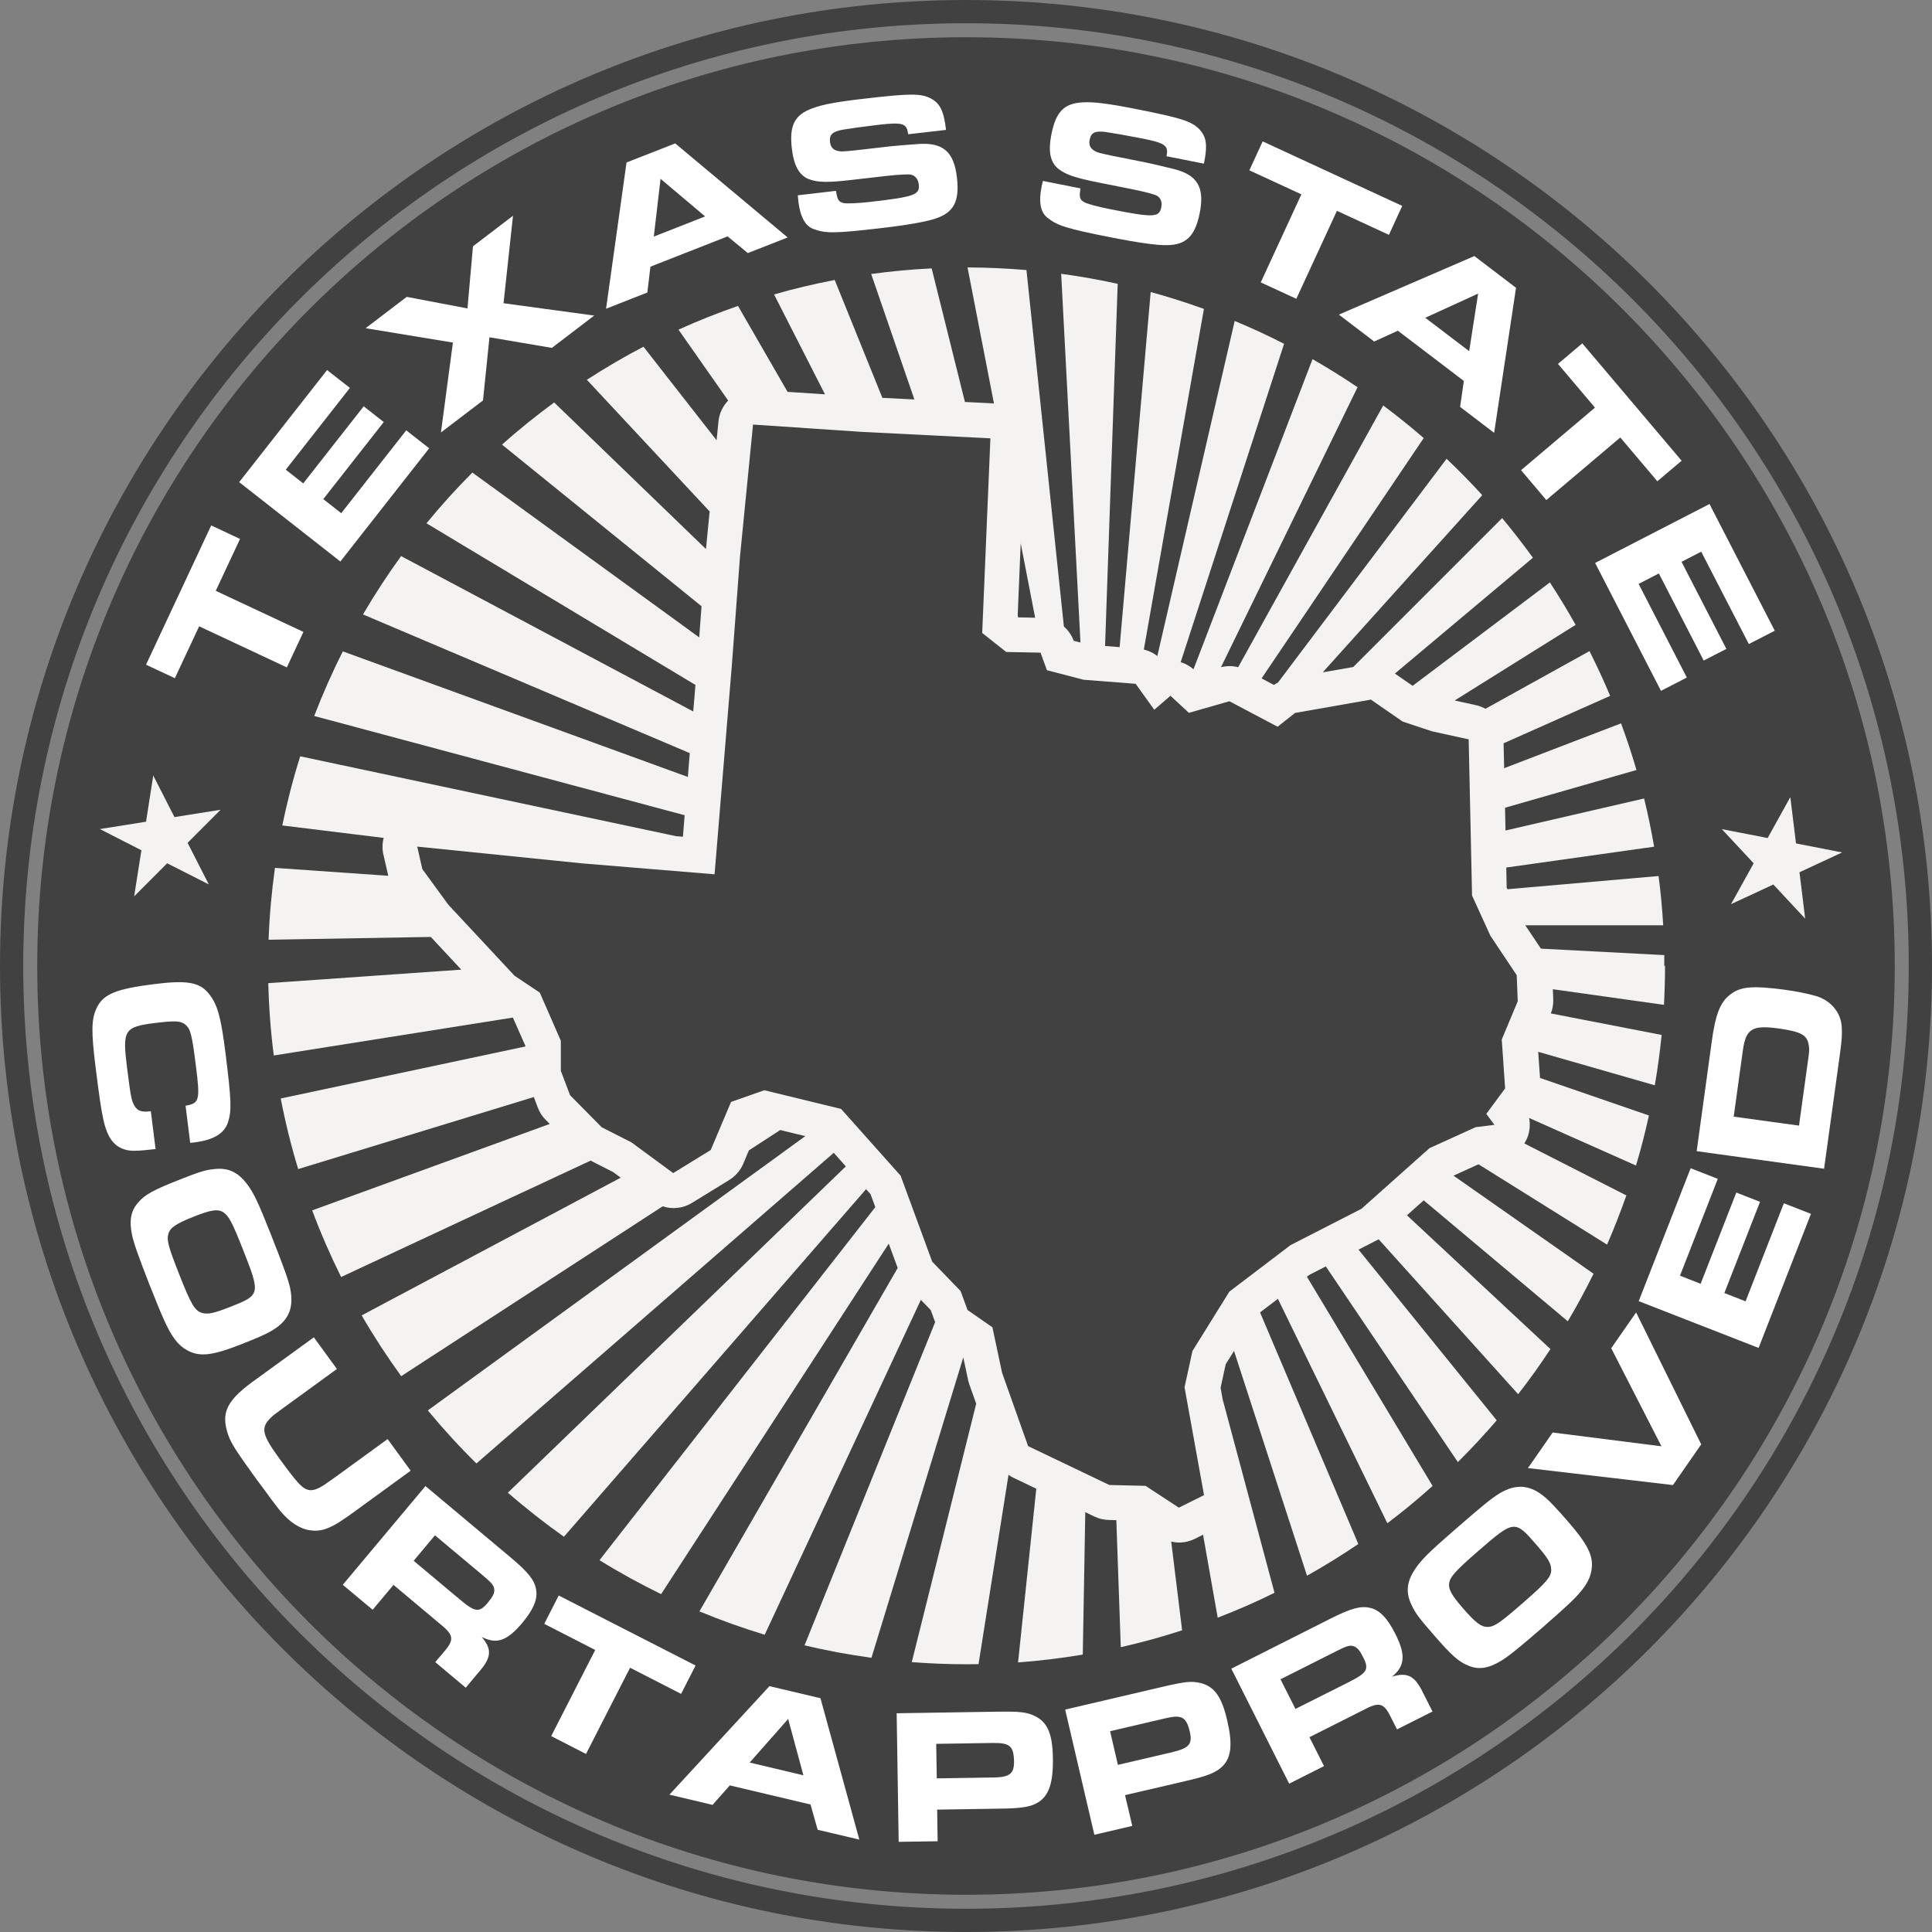
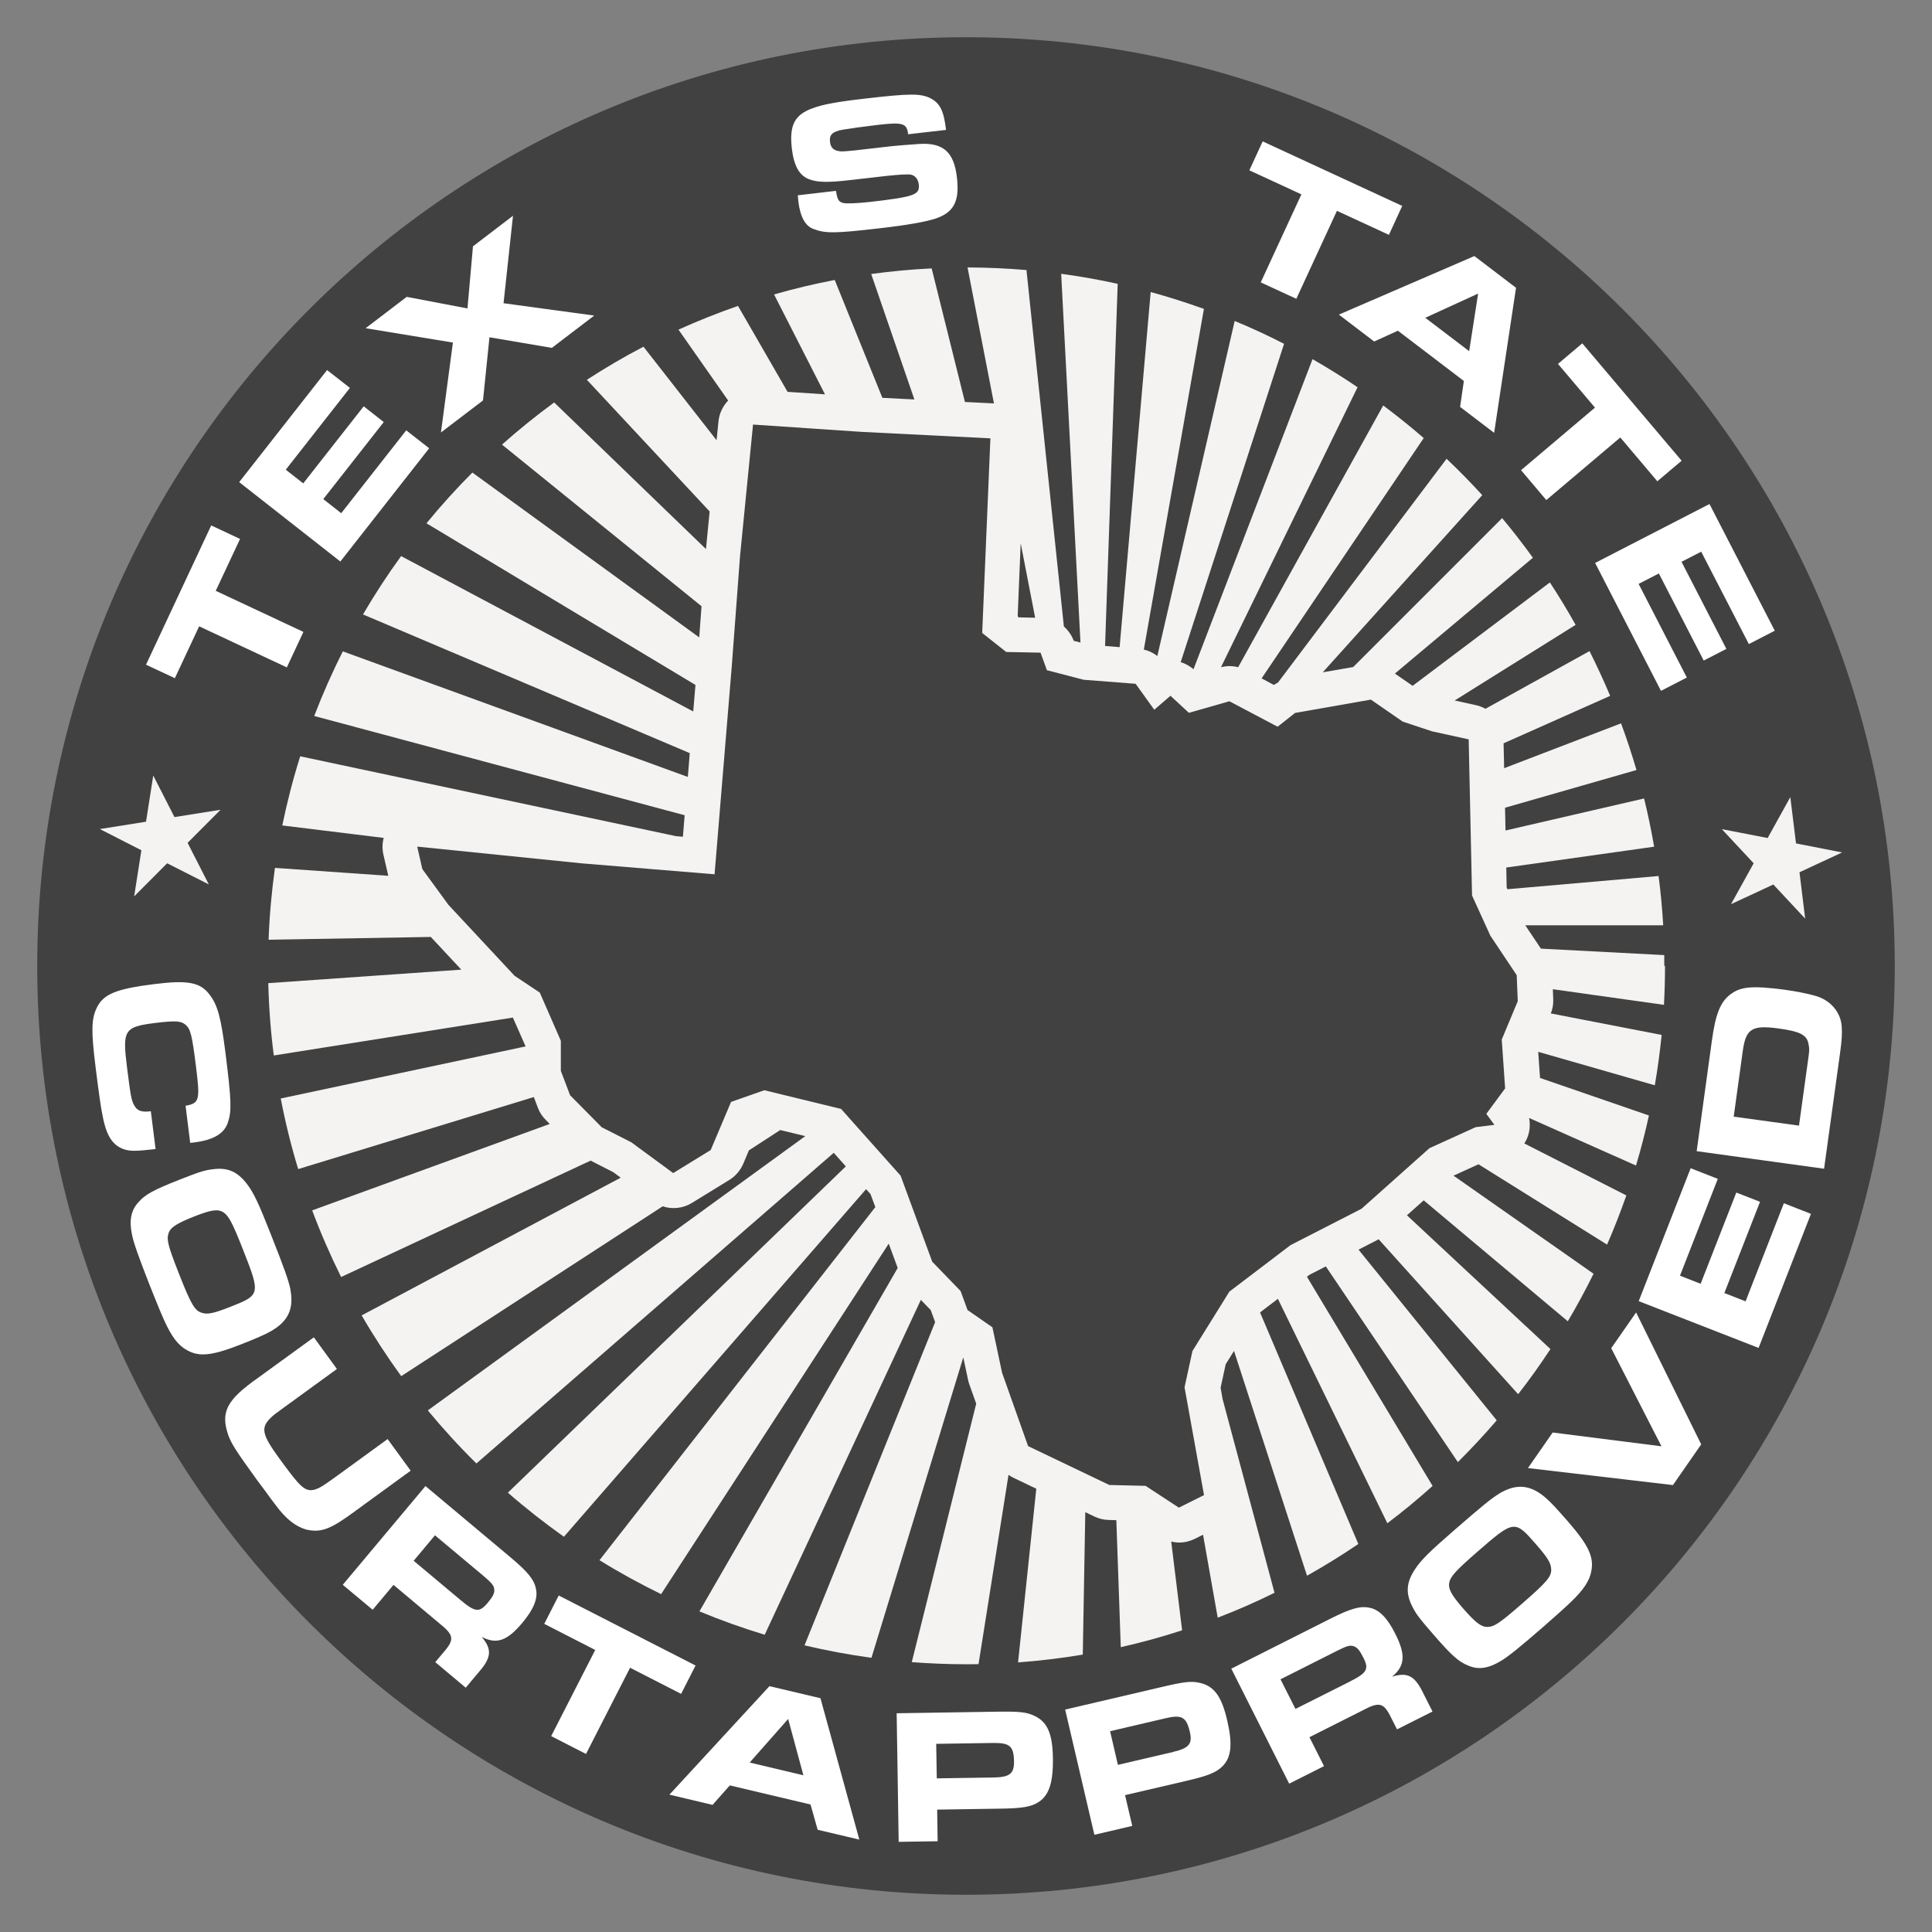
<svg xmlns="http://www.w3.org/2000/svg" id="doc" viewBox="0 0 200.32 200.32">
  <rect x="0" y="0" width="200.32" height="200.32" fill="#808080" stroke="none" />
  <defs>
    <style>.cls-1{isolation:isolate;}.cls-2{fill:#414142;}.cls-2,.cls-3,.cls-4{stroke-width:0px;}.cls-3{fill:#fff;}.cls-4{fill:#f4f3f1;}</style>
  </defs>
  <path class="cls-2" d="m3.86,100.16C3.86,46.98,46.98,3.86,100.16,3.86s96.3,43.11,96.3,96.3-43.11,96.3-96.3,96.3S3.86,153.34,3.86,100.16h0Z" />
-   <path id="ring" class="cls-2" d="m0,100.16C0,44.84,44.84,0,100.16,0s100.16,44.84,100.16,100.16-44.84,100.16-100.16,100.16S0,155.47,0,100.16h0Zm2.41,0c0,53.98,43.76,97.75,97.75,97.75s97.75-43.76,97.75-97.75S154.14,2.41,100.16,2.41,2.41,46.18,2.41,100.16h0Z" />
  <path class="cls-4" d="m172.56,100.16c0-.38,0-.75,0-1.13l-12.79-.67-1.62-2.42h14.3c-.1-1.72-.26-3.43-.48-5.11l-15.67,1.37-.08-.17-.04-2.08,15.33-2.16c-.29-1.69-.64-3.35-1.04-5l-14.37,3.32-.05-2.36,13.63-3.91c-.48-1.64-1.01-3.25-1.6-4.84l-12.12,4.65-.06-2.58,11.05-4.92c-.66-1.58-1.38-3.12-2.14-4.64l-10.79,5.98c-.3-.16-.62-.3-.97-.37l-2.22-.49,12.54-7.84c-.84-1.5-1.73-2.97-2.67-4.4l-14.23,10.72-1.84-1.27,14.31-12.01c-1.02-1.41-2.08-2.78-3.19-4.11l-15.44,15.44-3.16.55,16.54-18.37c-1.19-1.3-2.42-2.56-3.7-3.77l-17.48,23.2c-.14.08-.29.15-.42.25l-1.28-.68,16.81-24.92c-1.36-1.18-2.76-2.3-4.2-3.38l-15.04,27.14c-.58-.15-1.19-.15-1.78,0l14.16-29.03c-1.52-1.03-3.08-2-4.67-2.91l-12.34,32.15c-.4-.34-.85-.59-1.33-.73l10.72-33.01c-1.67-.86-3.38-1.65-5.12-2.37l-8.02,34.74c-.41-.32-.89-.55-1.4-.67l6.23-35.32c-1.81-.65-3.65-1.24-5.52-1.75l-3.22,36.82-1.51-.12,1.31-37.55c-1.93-.43-3.88-.77-5.86-1.04l2,38.23-.71-.18v-.03c-.22-.57-.57-1.06-1.01-1.45l-3.88-36.96c-2.02-.17-4.06-.26-6.11-.27l2.74,14.11c-.06,0-.11-.02-.16-.02l-2.85-.14-3.45-13.85c-2.11.1-4.21.3-6.27.58l4.48,13.01-3.32-.17-4.94-12.22c-2.13.41-4.23.91-6.29,1.5l5.28,10.36-3.88-.26-5.14-8.91c-2.1.73-4.16,1.55-6.17,2.46l5.15,7.35c-.54.57-.91,1.3-1,2.13l-.2,1.99-7.58-9.7c-2.02,1.05-3.97,2.2-5.87,3.43l12.73,13.65-.38,3.9-15.74-15.2c-1.87,1.37-3.68,2.83-5.41,4.37l20.69,16.76-.24,3.23-23.52-17.09c-1.67,1.67-3.26,3.43-4.76,5.26l27.89,16.76-.23,2.75-30.29-16.11c-1.41,1.94-2.73,3.96-3.95,6.05l33.88,14.38-.2,2.47-35.77-13.02c-1.1,2.17-2.09,4.41-2.97,6.7l38.41,10.29-.18,2.23-.72-.06-38.96-8.28c-.74,2.34-1.36,4.74-1.86,7.17l10.51,1.29c-.14.55-.16,1.14-.03,1.71l.51,2.22-11.75-.82c-.34,2.44-.57,4.93-.66,7.45l16.82-.29,3.16,3.39-20.01,1.4c.06,2.53.25,5.03.57,7.5l24.79-3.93,1.32,2.99-25.39,5.4c.48,2.49,1.08,4.93,1.81,7.32l24.43-7.47.42,1.11c.18.47.45.9.81,1.25l.42.43-24.63,8.96c.88,2.36,1.89,4.67,3,6.91l25.87-12.07,2.35,1.2.77.57-26.86,14.28c1.26,2.17,2.63,4.27,4.1,6.3l27.11-17.61c.99.33,2.1.22,3.03-.35l3.89-2.39c.64-.4,1.14-.98,1.44-1.68l.58-1.38,3.25-2.11,2.6.63-39.14,28.44c1.59,1.92,3.27,3.76,5.04,5.5l37.05-32.21,1.25,1.41-35.04,33.83c1.86,1.62,3.8,3.14,5.81,4.57l31.33-36.04.46.51.5,1.35-28.6,36.61c2.06,1.28,4.2,2.45,6.39,3.52l23.6-36.34.93,2.52-20.56,35.61c2.2.91,4.46,1.72,6.77,2.42l16.19-34.72,1.02,1.05.46,1.25s0,0,0,.01l-13.54,33.51c2.28.54,4.59.97,6.94,1.29l9.52-31.15.5,2.35c.03.16.08.31.13.46l.71,1.99-6.68,26.8c1.87.14,3.76.22,5.67.22.42,0,.83,0,1.25-.01l3.11-19.63c.16.11.32.22.5.3l2.38,1.14-1.89,18.01c2.27-.17,4.51-.44,6.71-.81l.26-14.77.96.46c.46.22.96.34,1.48.35l.78.02.46,13.17c2.16-.49,4.28-1.07,6.36-1.75l-1.13-9.2c.27.06.55.1.83.1.55,0,1.1-.13,1.61-.38l.86-.43,1.52,8.6c2.01-.77,3.97-1.63,5.89-2.58l-5.38-20.07-.21-1.19.53-2.44.86-1.38,7.57,23.31c1.82-1.02,3.6-2.12,5.32-3.29l-10.19-24.01,1.85-1.41,11.35,23.27c1.62-1.22,3.18-2.51,4.69-3.87l-13.03-21.69.28-.21,1.68-.86,13.69,20.29c1.4-1.39,2.74-2.83,4.03-4.33l-14.33-17.7,2.01-1.03s.05-.04.07-.05l14.47,16.07c1.18-1.51,2.29-3.07,3.35-4.68l-14.88-13.87,1.74-1.55,14.94,12.54c.95-1.6,1.84-3.25,2.67-4.93l-14.52-10.17,2.59-1.18,13.33,8.33c.73-1.67,1.39-3.37,2-5.1l-10.58-5.39c.11-.17.2-.34.28-.52.29-.68.35-1.41.22-2.12l11.08,4.93c.51-1.7.96-3.44,1.34-5.19l-11.29-3.89-.19-2.71,12.09,3.47c.3-1.72.53-3.46.71-5.22l-11.49-2.23c.18-.46.27-.95.25-1.44l-.04-1.07,11.52,1.62c.07-1.34.11-2.7.11-4.06Zm-66.72-43.79l1.49,7.68-1.73-.04-.04-.04-.04-.15.31-7.46Z" />
  <path id="map" class="cls-2" d="m78.05,44.02l11.31.76,13.33.67-.85,20.18,2.49,1.97,3.56.07.66,1.82,3.8.99,5.4.42,1.93,2.69,1.68-1.45,1.91,1.77,4.2-1.2,5,2.64,1.81-1.43,7.86-1.38,3.3,2.28,3.05,1.01,3.79.83.12,5.53.23,10.66,1.9,4.17,2.73,4.09.11,2.7-1.66,3.97.35,5.07-1.95,2.64.84,1.14-1.95.24-4.79,2.18-7.04,6.28-7.36,3.77-6.34,4.82-3.83,6.16-.82,3.76,2.02,11.18-2.61,1.3-3.45-2.26-3.76-.09-8.42-4.03-2.7-7.61-1-4.71-2.58-1.79-.72-1.97-2.94-3.04-3.28-8.92-6.17-6.92-7.96-1.94-3.45,1.21-2.11,4.99-3.89,2.39-4.34-3.19-3.07-1.56-3.28-3.32-.96-2.53v-3.12s-2.18-4.99-2.18-4.99l-2.62-1.75-6.86-7.36-2.7-3.7-.53-2.33,17.12,1.74,13.71,1.13,1.78-21.52.86-11.46,1.35-13.66h0Z" />
  <g class="cls-1">
    <path class="cls-4" d="m190.97,88.4l-4.39,2.04.59,4.81-3.3-3.54-4.39,2.04,2.35-4.24-3.3-3.54,4.75.92,2.35-4.24.59,4.8,4.75.93Z" />
  </g>
  <g class="cls-1">
    <path class="cls-4" d="m10.36,85.96l4.78-.76.75-4.79,2.2,4.31,4.78-.76-3.42,3.43,2.2,4.31-4.32-2.19-3.42,3.43.75-4.78-4.31-2.2Z" />
  </g>
  <path class="cls-3" d="m16.13,119.14c-1.93.22-2.59.24-3.22.04-1.2-.38-1.87-1.38-2.26-3.43-.18-.8-.4-2.39-.73-5.03-.48-3.81-.45-5.07.11-6.22.67-1.42,2.01-1.97,5.94-2.46,3.49-.44,4.79-.2,5.76,1.09.84,1.1,1.18,2.35,1.65,6.06.62,4.94.65,6.03.24,7.23-.4,1.14-1.51,1.78-3.46,2.03l-.44.05-.48-3.85c1.44-.26,1.52-.57,1.08-4.07-.41-3.3-.57-3.88-1.07-4.32-.5-.42-1.04-.45-3.19-.19-3.18.4-3.38.73-2.89,4.6.38,3,.45,3.43.76,3.96.31.55.75.71,1.71.59l.49,3.91Z" />
  <path class="cls-3" d="m30.1,133.66c.4,2.06-.22,3.38-2.11,4.42-.47.27-1.46.71-2.97,1.3-3,1.18-4.33,1.34-5.62.62-.93-.5-1.63-1.42-2.42-3.2-.3-.66-.97-2.3-1.45-3.52-1.16-2.96-1.7-4.49-1.85-5.29-.3-1.47-.09-2.48.64-3.3.72-.84,1.59-1.31,4.31-2.38,2.08-.82,2.62-.99,3.55-1.09,1.46-.17,2.45.28,3.41,1.52.71.92,1.23,2.03,2.52,5.31,1.41,3.57,1.8,4.69,2,5.62Zm-6.94-7.97c-.59-.35-1.26-.26-3.05.45-1.82.72-2.44,1.13-2.64,1.75-.21.66-.04,1.31,1.08,4.16,1.28,3.26,1.66,3.88,2.42,4.08.59.18,1.26.02,2.91-.63,3.13-1.23,3.14-1.3,1.31-5.95-1.09-2.77-1.48-3.5-2.03-3.85Z" />
  <path class="cls-3" d="m34.91,141.96l-4.69,3.41-.65.47c-1.18.86-1.21.88-1.47,1.14-1.1,1.04-.95,1.75.84,4.21,1.79,2.46,2.35,3.09,2.95,3.27.48.15,1.06-.03,1.9-.62q.25-.16,1.45-1.03l4.95-3.6,2.39,3.28-5.66,4.12c-2.65,1.97-3.6,2.32-5.15,1.99-1.16-.34-2.13-1.12-3.17-2.52-.38-.49-.59-.78-1.06-1.43l-.91-1.22c-2.2-3.05-2.6-3.67-2.96-4.62-.82-2.39-.18-3.65,3.06-5.93l5.81-4.22,2.39,3.28Z" />
  <path class="cls-3" d="m44.11,154.08l8.82,7.39c1.81,1.52,2.48,2.34,2.65,3.32.2.98-.26,2.08-1.41,3.46-1.59,1.9-2.68,2.27-4.23,1.47,1.09,1.28,1.03,2.14-.3,3.66l-1.35,1.61-3.16-2.65,1.07-1.27c.91-1.12.8-1.6-.63-2.74l-4.77-4-2.16,2.58-3.1-2.59,8.57-10.23Zm3.64,11.82c1.5,1.26,1.95,1.32,2.8.31.55-.66.72-.99.7-1.37-.02-.44-.25-.7-1.18-1.49l-4.97-4.16-2.21,2.64,4.86,4.07Z" />
  <path class="cls-3" d="m61.72,171.08l-5.29-2.71,1.5-2.94,14.19,7.26-1.5,2.94-5.29-2.71-4.57,8.94-3.61-1.85,4.57-8.94Z" />
  <path class="cls-3" d="m79.78,174.83l5.29,1.25,4.03,14.66-4.32-1.02-.74-2.62-8.37-1.98-1.79,2.02-4.47-1.06,10.37-11.25Zm3.52,9.24l-1.58-5.84-3.99,4.52,5.56,1.32Z" />
  <path class="cls-3" d="m92.97,177.64l10.2-.16c2.58-.04,3.24.03,4.09.43,1.35.64,1.87,1.85,1.91,4.37.04,2.54-.4,3.87-1.49,4.57-.77.49-1.67.65-3.99.68l-6.52.1.05,3.28-4.04.06-.21-13.34Zm10.05,6.66c1.66-.03,2.13-.39,2.12-1.65-.03-1.6-.43-1.95-2.17-1.93l-5.9.09.06,3.58,5.9-.09Z" />
  <path class="cls-3" d="m110.43,177.26l9.93-2.32c2.51-.59,3.17-.66,4.09-.44,1.45.34,2.22,1.41,2.79,3.87.58,2.47.43,3.86-.49,4.77-.65.64-1.49.99-3.75,1.51l-6.35,1.48.75,3.19-3.93.92-3.03-12.99Zm11.23,4.38c1.62-.38,2-.84,1.71-2.06-.36-1.56-.83-1.82-2.53-1.42l-5.74,1.34.81,3.49,5.74-1.34Z" />
  <path class="cls-3" d="m127.68,173.01l10.27-5.18c2.11-1.06,3.13-1.35,4.09-1.12.98.2,1.81,1.06,2.62,2.67,1.12,2.21,1.02,3.36-.33,4.47,1.61-.5,2.37-.1,3.25,1.73l.95,1.88-3.68,1.85-.75-1.48c-.67-1.28-1.16-1.37-2.77-.51l-5.56,2.8,1.51,3-3.61,1.82-6-11.92Zm12.3,1.33c1.75-.88,1.98-1.27,1.39-2.45-.39-.77-.62-1.05-.98-1.19-.41-.15-.74-.05-1.83.5l-5.79,2.92,1.55,3.07,5.67-2.85Z" />
  <path class="cls-3" d="m155.46,154.85c1.8-1.06,3.25-.92,4.87.51.42.36,1.15,1.14,2.22,2.37,2.11,2.43,2.71,3.63,2.46,5.09-.16,1.04-.79,2.01-2.2,3.35-.52.5-1.85,1.69-2.83,2.54-2.4,2.09-3.66,3.1-4.37,3.51-1.29.78-2.3.92-3.32.5-1.04-.4-1.77-1.06-3.68-3.26-1.47-1.69-1.81-2.14-2.22-2.98-.65-1.32-.56-2.41.29-3.72.63-.98,1.5-1.84,4.16-4.15,2.9-2.52,3.81-3.26,4.63-3.76Zm-5.19,9.21c-.13.67.18,1.27,1.44,2.72,1.29,1.48,1.88,1.92,2.53,1.91.7-.02,1.25-.39,3.56-2.4,2.64-2.3,3.11-2.86,3.03-3.64-.03-.61-.4-1.19-1.57-2.53-2.2-2.54-2.28-2.53-6.05.75-2.25,1.96-2.8,2.57-2.94,3.2Z" />
  <path class="cls-3" d="m158.43,152.21l2.56-3.68,11.28,1.43-5.21-10.17,2.58-3.71,6.75,13.68-2.93,4.22-15.02-1.76Z" />
  <path class="cls-3" d="m175.3,121.13l2.81,1.1-3.92,10.04,2.14.84,3.7-9.46,2.46.96-3.7,9.46,2.2.86,3.97-10.17,2.81,1.1-5.43,13.9-12.43-4.85,5.38-13.77Z" />
  <path class="cls-3" d="m175.92,119.36l1.57-11.41c.38-2.79.88-4.06,1.92-4.84.81-.63,1.69-.82,3.39-.72.62.04,1.54.13,2.17.22,1.19.16,2.54.43,3.28.65,1.55.44,2.63,1.71,2.71,3.2.05.77.01,1.37-.18,2.78l-1.65,11.94-13.21-1.82Zm11.54-9.37c.15-1.09.16-1.17.07-1.67-.16-1.01-.82-1.36-3.1-1.68-2.77-.38-3.41.01-3.73,2.33l-.94,6.81,6.77.93.93-6.73Z" />
  <path class="cls-3" d="m20.65,64.94l-2.52,5.38-2.99-1.4,6.76-14.44,2.99,1.4-2.52,5.38,9.09,4.26-1.72,3.68-9.09-4.26Z" />
  <path class="cls-3" d="m33.9,38.36l2.38,1.86-6.65,8.48,1.81,1.42,6.27-7.99,2.08,1.63-6.27,7.99,1.86,1.46,6.74-8.59,2.38,1.86-9.21,11.74-10.49-8.23,9.12-11.63Z" />
  <path class="cls-3" d="m46.97,35.52l-9.06-1.49,4.26-3.25,6.3,1.2.57-6.44,4.15-3.17-.98,9.07,9.4,1.28-4.39,3.35-6.47-1.1-.67,6.55-4.36,3.32,1.24-9.32Z" />
-   <path class="cls-3" d="m64.95,16.85l5.06-1.98,11.66,9.75-4.13,1.62-2.1-1.73-8,3.14-.32,2.68-4.28,1.68,2.12-15.15Zm8.16,5.59l-4.62-3.9-.7,5.99,5.32-2.09Z" />
  <path class="cls-3" d="m86.68,19.81c.15.91.27,1.12.77,1.24.31.08,1.45.03,2.73-.11,4.67-.54,5.21-.74,5.08-1.83-.06-.54-.37-.9-.8-1q-.45-.09-2.54.13l-3.66.42c-2.44.28-3.47.26-4.38-.08-1.01-.39-1.57-1.39-1.78-3.2-.27-2.38.28-3.48,2.14-4.15,1.04-.4,2.58-.68,5.48-1.01,4.65-.54,5.74-.54,6.76-.03.98.51,1.38,1.29,1.61,3.28l-3.93.45c-.13-1.15-.55-1.27-3.15-.97-1.29.15-3.02.39-3.65.5-1.06.2-1.39.52-1.3,1.28.06.56.38.88.98.95.25.03.33.04,1.64-.09l3.75-.43c.36-.04,2.15-.19,2.83-.23,2.54-.17,3.66.83,3.96,3.49.28,2.44-.31,3.6-2.21,4.24-.97.33-2.92.68-5.8,1.01-4.59.53-5.61.55-6.85.08-.86-.3-1.39-1.27-1.58-2.84-.01-.12-.04-.38-.06-.66l3.95-.46Z" />
-   <path class="cls-3" d="m112.03,19.52c-.14.91-.09,1.15.35,1.42.27.18,1.37.48,2.63.73,4.61.92,5.19.89,5.4-.19.11-.53-.07-.97-.46-1.19q-.4-.22-2.46-.65l-3.61-.72c-2.41-.48-3.39-.82-4.15-1.42-.84-.68-1.07-1.8-.71-3.59.47-2.35,1.33-3.22,3.31-3.3,1.11-.06,2.66.14,5.53.71,4.59.91,5.63,1.24,6.45,2.04.78.79.92,1.65.52,3.61l-3.88-.77c.23-1.14-.13-1.37-2.71-1.88-1.28-.25-2.99-.55-3.63-.64-1.08-.13-1.48.07-1.63.82-.11.55.09.96.64,1.21.22.11.3.14,1.59.42l3.71.74c.35.07,2.11.48,2.77.65,2.47.61,3.23,1.91,2.71,4.54-.48,2.41-1.4,3.33-3.4,3.36-1.02.02-2.99-.25-5.83-.81-4.53-.9-5.51-1.2-6.55-2.02-.73-.55-.94-1.64-.63-3.19.02-.12.07-.37.15-.64l3.91.78Z" />
  <path class="cls-3" d="m134.93,20.15l-5.39-2.49,1.38-3,14.47,6.69-1.38,3-5.39-2.49-4.21,9.12-3.69-1.7,4.21-9.12Z" />
  <path class="cls-3" d="m152.86,26.54l4.33,3.3-2.27,15.04-3.53-2.69.39-2.69-6.84-5.21-2.46,1.12-3.66-2.79,14.05-6.07Zm-.53,9.88l.93-5.98-5.48,2.51,4.55,3.46Z" />
  <path class="cls-3" d="m165.38,42.27l-3.84-4.54,2.52-2.13,10.3,12.17-2.52,2.13-3.84-4.54-7.67,6.49-2.62-3.1,7.67-6.49Z" />
  <path class="cls-3" d="m184.01,65.4l-2.68,1.38-4.94-9.58-2.04,1.05,4.65,9.03-2.35,1.21-4.65-9.03-2.1,1.08,5,9.71-2.68,1.38-6.83-13.26,11.86-6.11,6.77,13.14Z" />
</svg>